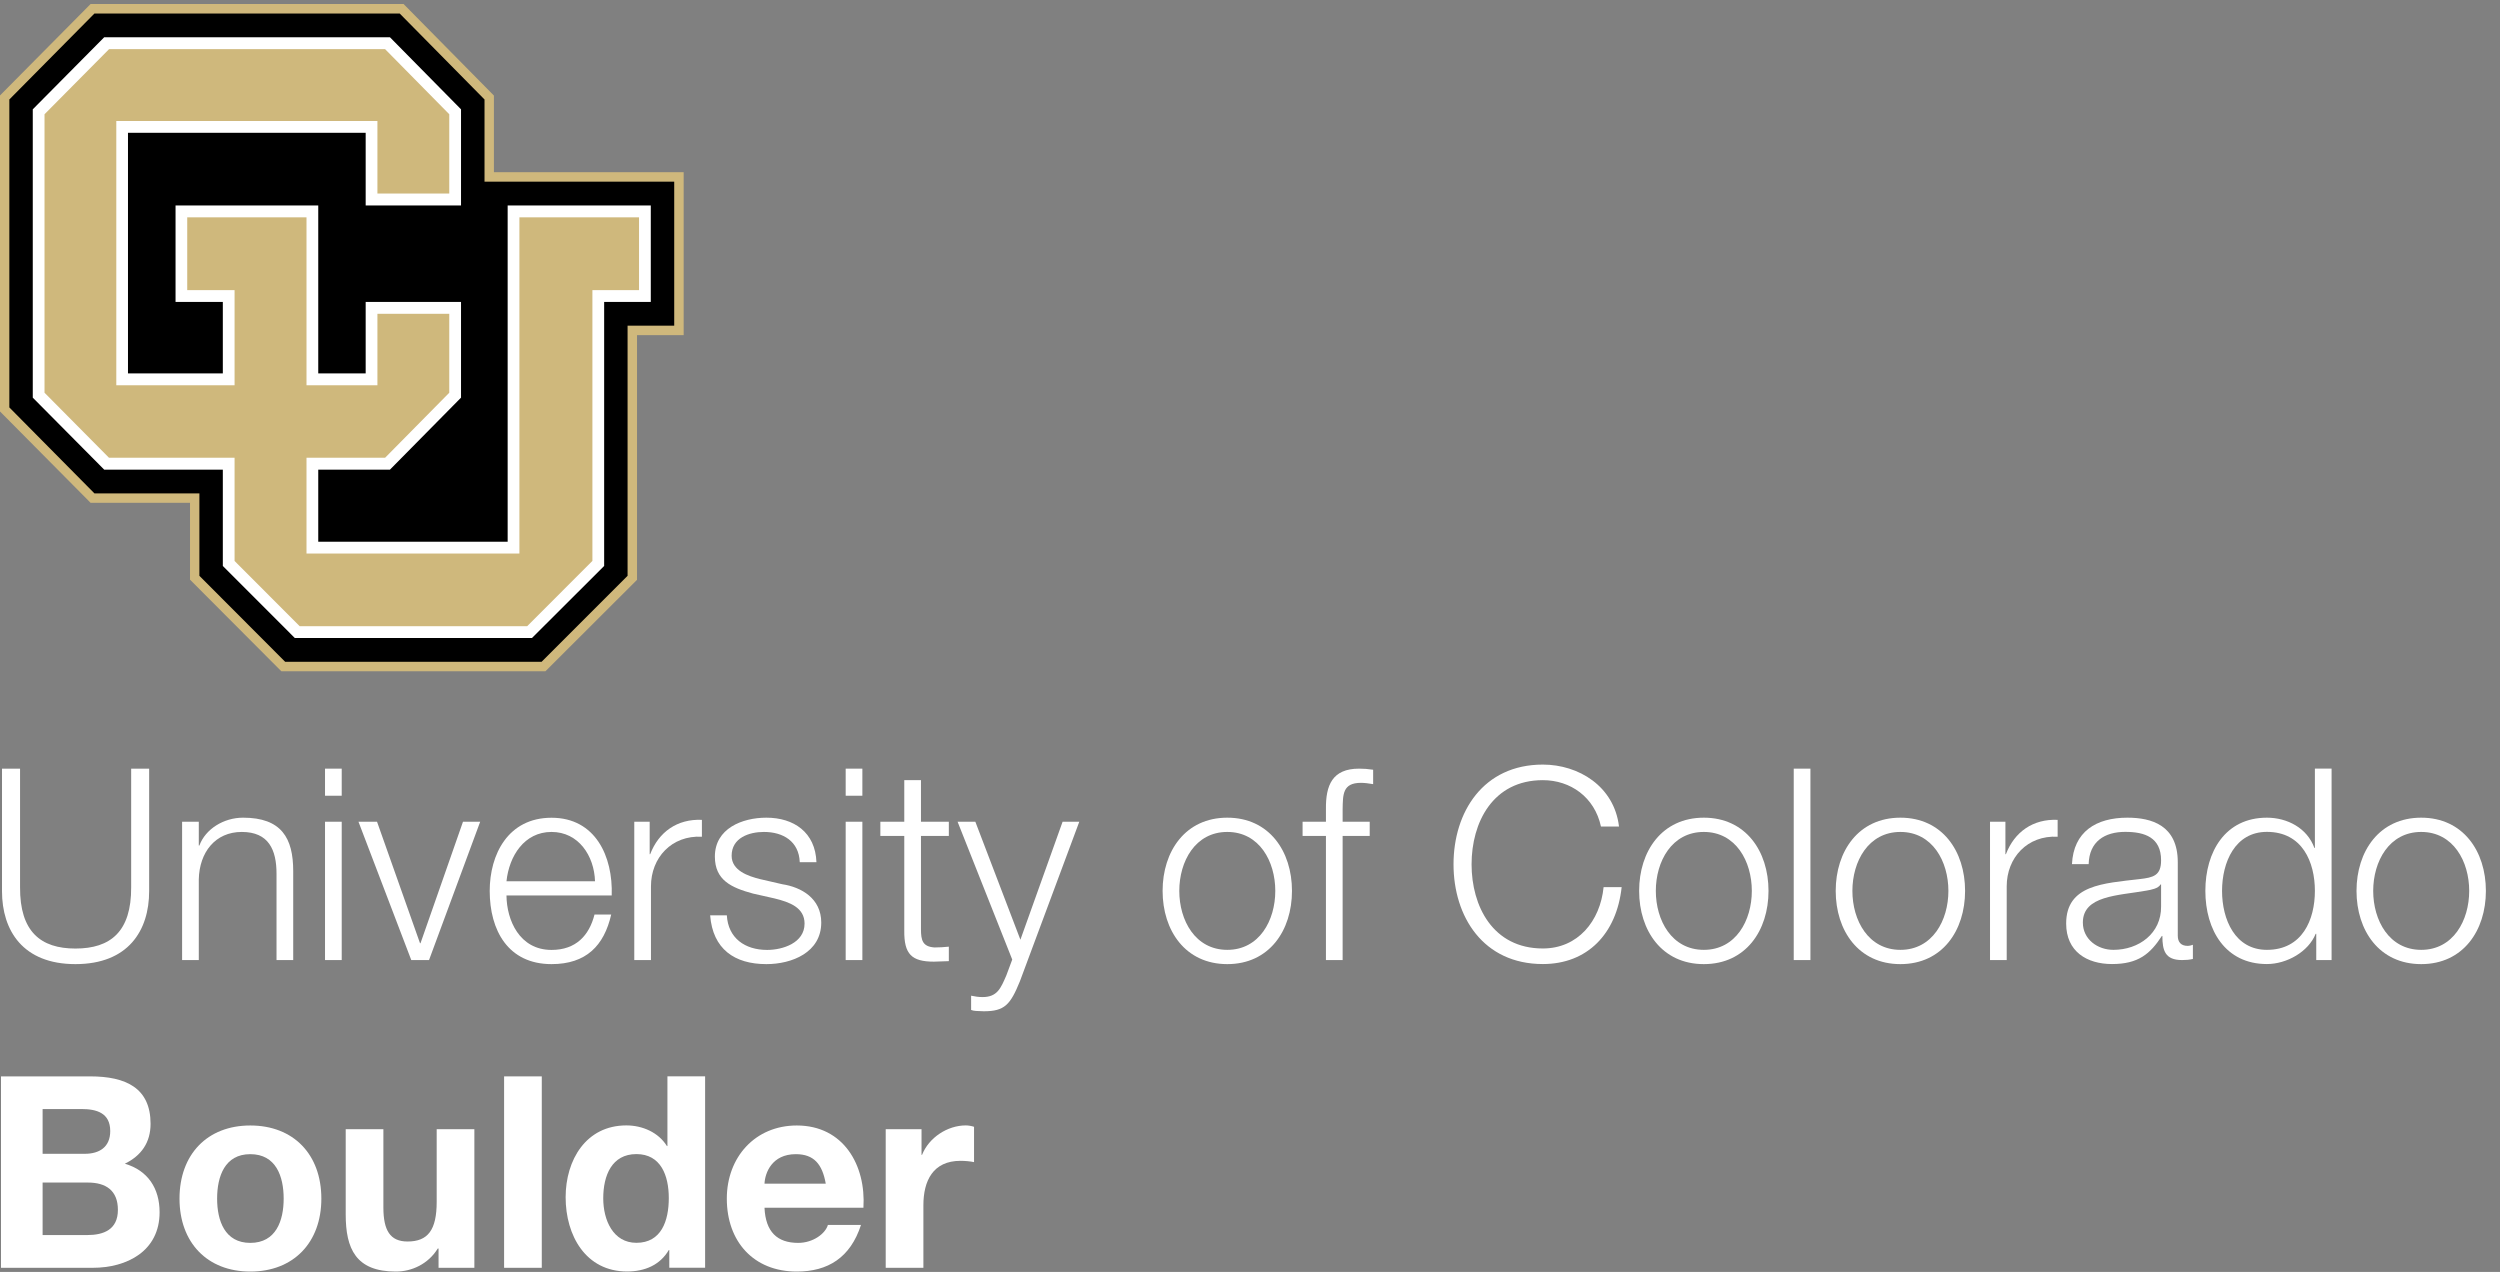
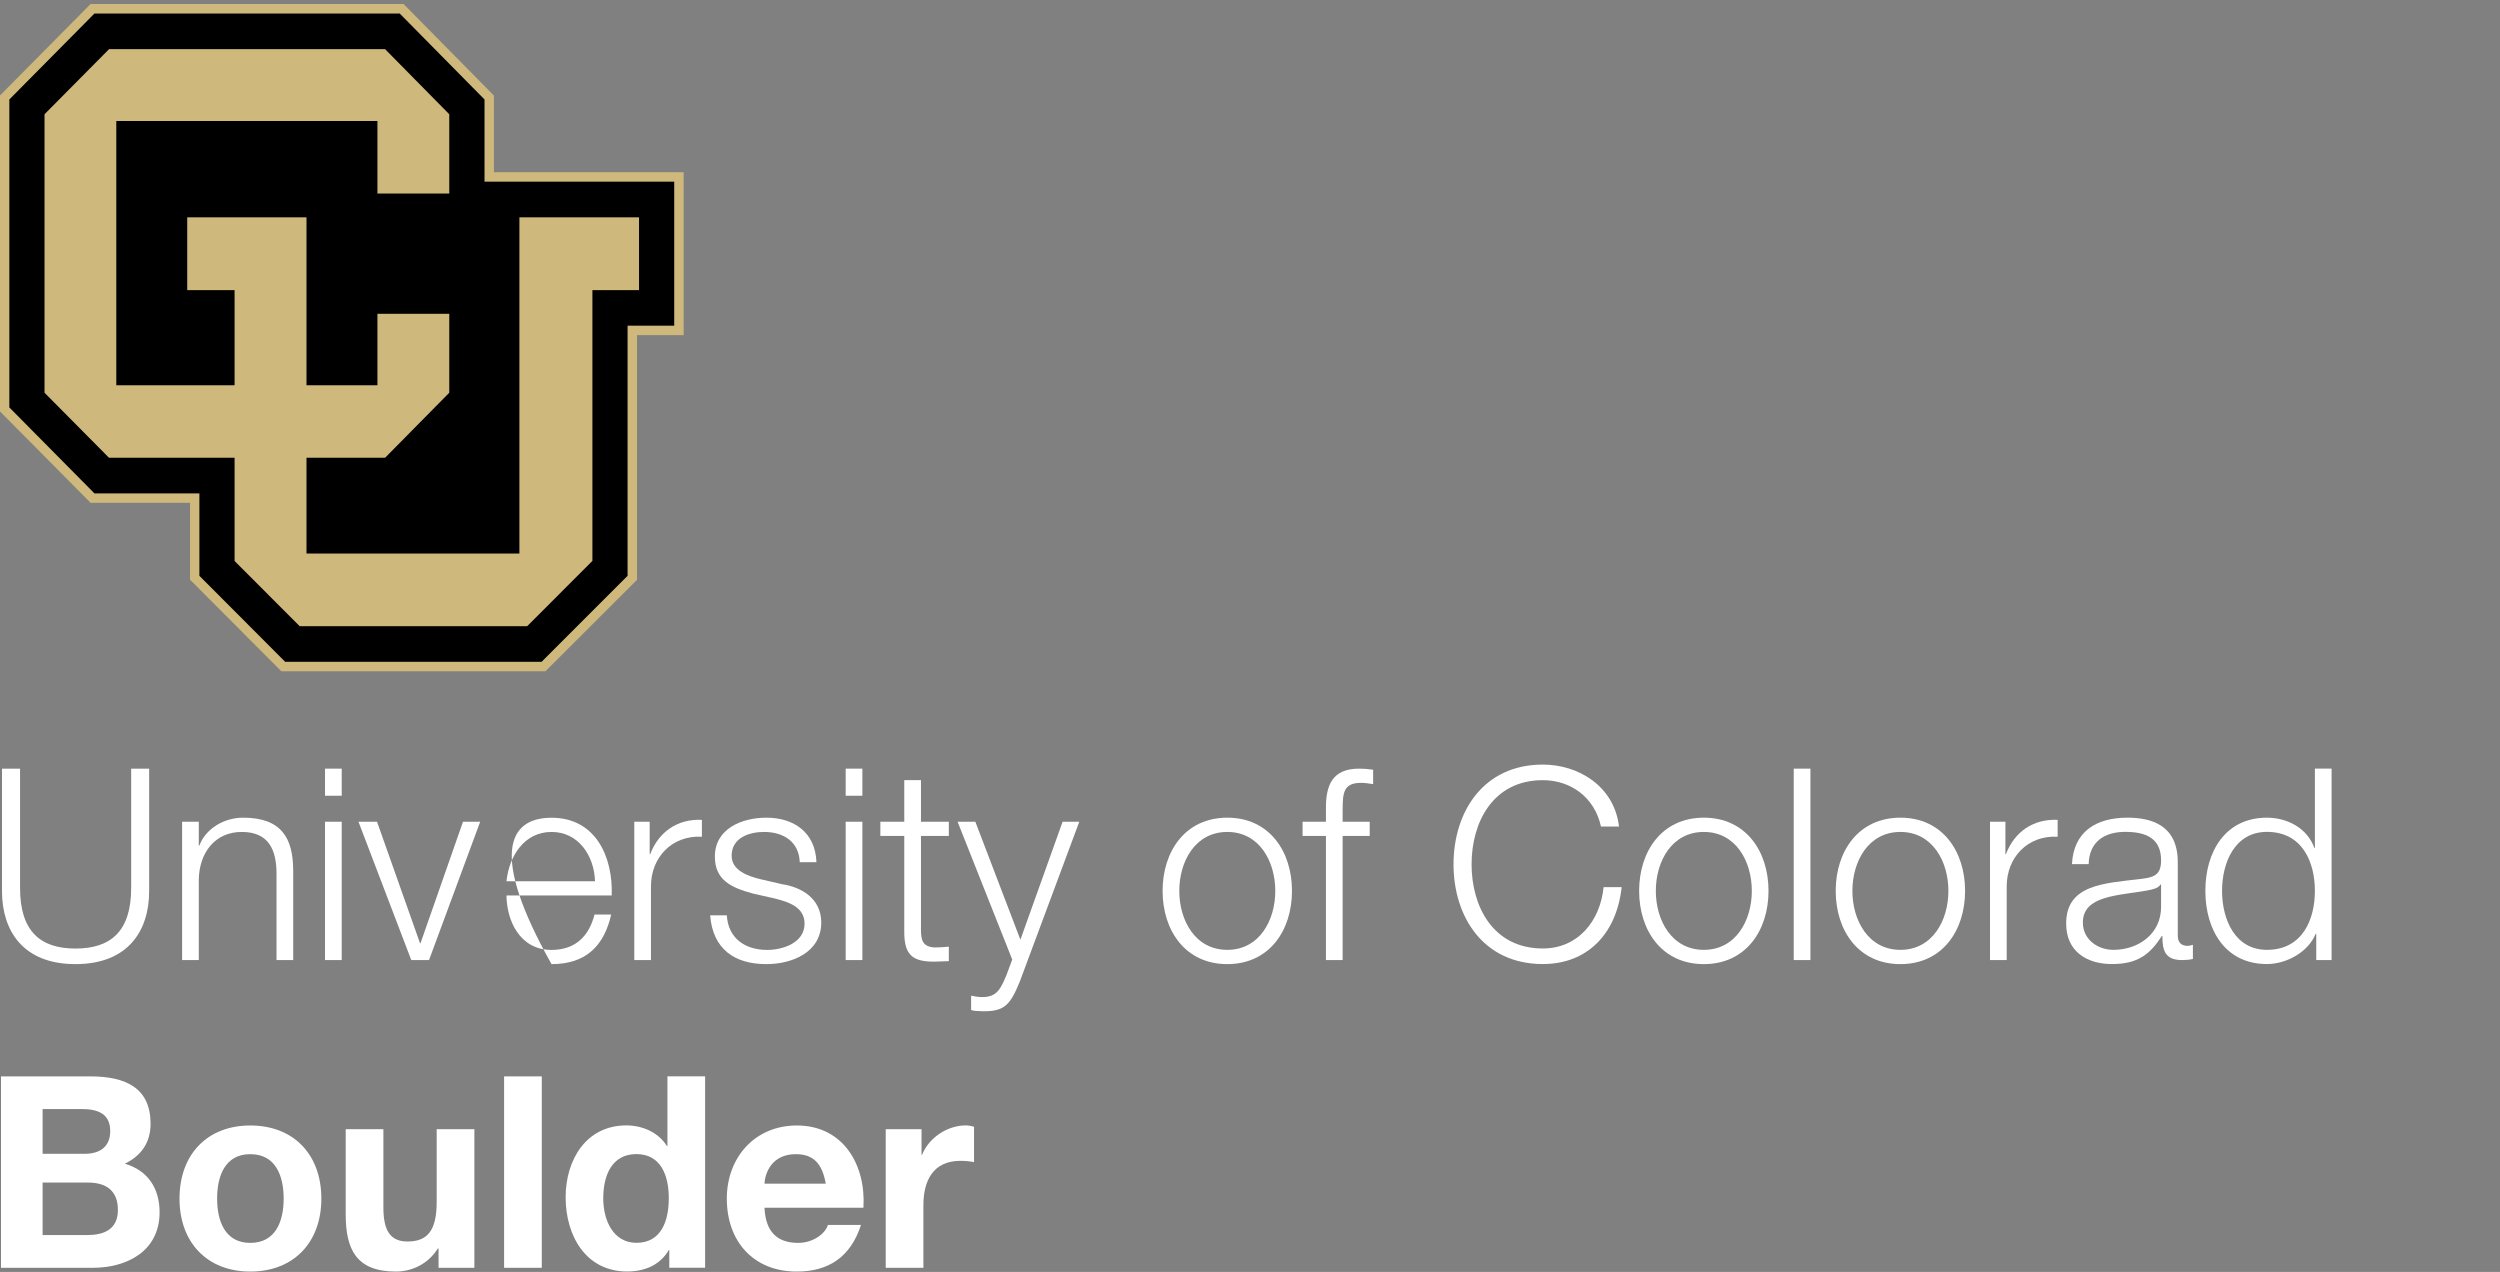
<svg xmlns="http://www.w3.org/2000/svg" width="171px" height="87px" version="1.1" viewBox="0 0 171 87">
  <rect x="0" y="0" width="171" height="87" fill="#808080" stroke="none" />
  <defs id="defs4968">
    <clipPath clipPathUnits="userSpaceOnUse" id="clipPath4980">
      <path d="m0,350l612,0l0,92l-612,0l0,-92z" id="path4982" />
    </clipPath>
  </defs>
  <g class="layer" transform="matrix(1, 0, 0, 1.011, 0, 6)">
    <title>Layer 1</title>
    <g id="g4972" transform="matrix(1.25 0 0 -1.25 -232.19 517.68)">
      <g clip-path="url(#clipPath4980)" id="g4978">
        <g id="g5618" transform="matrix(.392 0 0 .392 185.75 240.62)">
          <g id="svg_1" transform="matrix(1, 0, 0, 1, -111.865, -73.593)">
            <path d="M 112.15 422.239 L 114.67 422.239 L 114.67 405.879 C 114.63 399.729 117.55 397.399 122.4 397.399 C 127.29 397.399 130.22 399.729 130.18 405.879 L 130.18 422.239 L 132.69 422.239 L 132.69 405.319 C 132.69 399.879 129.77 395.249 122.4 395.249 C 115.07 395.249 112.15 399.879 112.15 405.319 L 112.15 422.239" id="path4984" style="fill: rgb(255, 255, 255);" />
            <path d="M 137.29 414.909 L 139.62 414.909 L 139.62 411.619 L 139.7 411.619 C 140.55 413.909 143.1 415.469 145.8 415.469 C 151.17 415.469 152.8 412.649 152.8 408.099 L 152.8 395.809 L 150.47 395.809 L 150.47 407.729 C 150.47 411.019 149.39 413.499 145.62 413.499 C 141.92 413.499 139.7 410.689 139.62 406.949 L 139.62 395.809 L 137.29 395.809 L 137.29 414.909" id="path4986" style="fill: rgb(255, 255, 255);" />
            <path d="M 157.24 414.909 L 159.57 414.909 L 159.57 395.809 L 157.24 395.809 L 157.24 414.909 Z M 157.24 422.239 L 159.57 422.239 L 159.57 418.499 L 157.24 418.499 L 157.24 422.239 Z" id="path4988" style="fill: rgb(255, 255, 255);" />
            <path d="M 161.91 414.909 L 164.5 414.909 L 170.5 398.139 L 170.57 398.139 L 176.5 414.909 L 178.9 414.909 L 171.76 395.809 L 169.28 395.809 L 161.91 414.909" id="path4990" style="fill: rgb(255, 255, 255);" />
-             <path d="M 194.93 406.689 C 194.82 410.209 192.63 413.499 188.86 413.499 C 185.05 413.499 182.94 410.169 182.57 406.689 L 194.93 406.689 Z M 182.57 404.729 C 182.6 401.319 184.38 397.209 188.86 397.209 C 192.27 397.209 194.12 399.209 194.86 402.099 L 197.19 402.099 C 196.19 397.769 193.67 395.249 188.86 395.249 C 182.79 395.249 180.23 399.919 180.23 405.359 C 180.23 410.389 182.79 415.459 188.86 415.459 C 195 415.459 197.45 410.099 197.26 404.729 L 182.57 404.729" id="path4992" style="fill: rgb(255, 255, 255);" />
+             <path d="M 194.93 406.689 C 194.82 410.209 192.63 413.499 188.86 413.499 C 185.05 413.499 182.94 410.169 182.57 406.689 L 194.93 406.689 Z M 182.57 404.729 C 182.6 401.319 184.38 397.209 188.86 397.209 C 192.27 397.209 194.12 399.209 194.86 402.099 L 197.19 402.099 C 196.19 397.769 193.67 395.249 188.86 395.249 C 180.23 410.389 182.79 415.459 188.86 415.459 C 195 415.459 197.45 410.099 197.26 404.729 L 182.57 404.729" id="path4992" style="fill: rgb(255, 255, 255);" />
            <path d="M 200.41 414.909 L 202.56 414.909 L 202.56 410.429 L 202.63 410.429 C 203.82 413.499 206.41 415.319 209.85 415.169 L 209.85 412.839 C 205.63 413.059 202.74 409.949 202.74 405.989 L 202.74 395.809 L 200.41 395.809 L 200.41 414.909" id="path4994" style="fill: rgb(255, 255, 255);" />
            <path d="M 223.51 409.319 C 223.4 412.209 221.18 413.499 218.51 413.499 C 216.44 413.499 214 412.689 214 410.209 C 214 408.139 216.36 407.389 217.96 406.989 L 221.07 406.279 C 223.73 405.879 226.51 404.319 226.51 400.989 C 226.51 396.849 222.4 395.249 218.85 395.249 C 214.4 395.249 211.37 397.329 211 401.989 L 213.33 401.989 C 213.51 398.839 215.85 397.209 218.96 397.209 C 221.14 397.209 224.18 398.179 224.18 400.839 C 224.18 403.059 222.1 403.809 219.99 404.319 L 216.99 404.989 C 213.96 405.799 211.66 406.839 211.66 410.099 C 211.66 413.979 215.48 415.469 218.85 415.469 C 222.66 415.469 225.69 413.469 225.84 409.319 L 223.51 409.319" id="path4996" style="fill: rgb(255, 255, 255);" />
            <path d="M 229.92 414.909 L 232.25 414.909 L 232.25 395.809 L 229.92 395.809 L 229.92 414.909 Z M 229.92 422.239 L 232.25 422.239 L 232.25 418.499 L 229.92 418.499 L 229.92 422.239 Z" id="path4998" style="fill: rgb(255, 255, 255);" />
            <path d="M 240.43 414.909 L 244.32 414.909 L 244.32 412.949 L 240.43 412.949 L 240.43 400.069 C 240.43 398.549 240.65 397.659 242.32 397.549 C 242.98 397.549 243.65 397.589 244.32 397.659 L 244.32 395.659 C 243.61 395.659 242.95 395.589 242.24 395.589 C 239.13 395.589 238.06 396.619 238.1 399.879 L 238.1 412.949 L 234.76 412.949 L 234.76 414.909 L 238.1 414.909 L 238.1 420.649 L 240.43 420.649 L 240.43 414.909" id="path5000" style="fill: rgb(255, 255, 255);" />
            <path d="M 245.54 414.909 L 248.02 414.909 L 254.31 398.619 L 260.2 414.909 L 262.53 414.909 L 254.24 392.879 C 252.91 389.659 252.13 388.739 249.2 388.739 C 248.28 388.769 247.8 388.769 247.43 388.919 L 247.43 390.889 C 247.98 390.769 248.5 390.699 249.02 390.699 C 251.09 390.699 251.57 391.919 252.35 393.699 L 253.17 395.879 L 245.54 414.909" id="path5002" style="fill: rgb(255, 255, 255);" />
            <path d="M 276.49 405.359 C 276.49 401.289 278.71 397.219 283.19 397.219 C 287.67 397.219 289.89 401.289 289.89 405.359 C 289.89 409.429 287.67 413.499 283.19 413.499 C 278.71 413.499 276.49 409.429 276.49 405.359 Z M 292.22 405.359 C 292.22 399.879 289.04 395.249 283.19 395.249 C 277.34 395.249 274.16 399.879 274.16 405.359 C 274.16 410.839 277.34 415.469 283.19 415.469 C 289.04 415.469 292.22 410.839 292.22 405.359" id="path5004" style="fill: rgb(255, 255, 255);" />
            <path d="M 303.07 412.949 L 299.29 412.949 L 299.29 395.809 L 296.96 395.809 L 296.96 412.949 L 293.7 412.949 L 293.7 414.909 L 296.96 414.909 L 296.96 416.649 C 296.92 419.949 297.85 422.239 301.59 422.239 C 302.25 422.239 302.81 422.199 303.55 422.089 L 303.55 420.099 C 302.92 420.199 302.4 420.279 301.85 420.279 C 299.26 420.279 299.33 418.649 299.29 416.579 L 299.29 414.909 L 303.07 414.909 L 303.07 412.949" id="path5006" style="fill: rgb(255, 255, 255);" />
            <path d="M 335.35 414.249 C 334.46 418.319 331.09 420.649 327.24 420.649 C 320.25 420.649 317.29 414.809 317.29 409.029 C 317.29 403.259 320.25 397.409 327.24 397.409 C 332.13 397.409 335.24 401.179 335.72 405.879 L 338.24 405.879 C 337.53 399.409 333.43 395.259 327.24 395.259 C 318.91 395.259 314.77 401.809 314.77 409.029 C 314.77 416.249 318.91 422.799 327.24 422.799 C 332.24 422.799 337.2 419.799 337.87 414.249 L 335.35 414.249" id="path5008" style="fill: rgb(255, 255, 255);" />
            <path d="M 343.01 405.359 C 343.01 401.289 345.23 397.219 349.71 397.219 C 354.19 397.219 356.41 401.289 356.41 405.359 C 356.41 409.429 354.19 413.499 349.71 413.499 C 345.23 413.499 343.01 409.429 343.01 405.359 Z M 358.74 405.359 C 358.74 399.879 355.56 395.249 349.71 395.249 C 343.86 395.249 340.68 399.879 340.68 405.359 C 340.68 410.839 343.86 415.469 349.71 415.469 C 355.56 415.469 358.74 410.839 358.74 405.359" id="path5010" style="fill: rgb(255, 255, 255);" />
            <path d="M 362.26 422.239 L 364.59 422.239 L 364.59 395.809 L 362.26 395.809 L 362.26 422.239 Z" id="path5012" style="fill: rgb(255, 255, 255);" />
            <path d="M 370.45 405.359 C 370.45 401.289 372.67 397.219 377.15 397.219 C 381.63 397.219 383.85 401.289 383.85 405.359 C 383.85 409.429 381.63 413.499 377.15 413.499 C 372.67 413.499 370.45 409.429 370.45 405.359 Z M 386.18 405.359 C 386.18 399.879 383 395.249 377.15 395.249 C 371.3 395.249 368.12 399.879 368.12 405.359 C 368.12 410.839 371.3 415.469 377.15 415.469 C 383 415.469 386.18 410.839 386.18 405.359" id="path5014" style="fill: rgb(255, 255, 255);" />
            <path d="M 389.66 414.909 L 391.81 414.909 L 391.81 410.429 L 391.88 410.429 C 393.07 413.499 395.66 415.319 399.1 415.169 L 399.1 412.839 C 394.88 413.059 391.99 409.949 391.99 405.989 L 391.99 395.809 L 389.66 395.809 L 389.66 414.909" id="path5016" style="fill: rgb(255, 255, 255);" />
            <path d="M 413.54 406.249 L 413.46 406.249 C 413.17 405.689 412.13 405.509 411.5 405.399 C 407.54 404.699 402.62 404.729 402.62 400.989 C 402.62 398.659 404.69 397.219 406.88 397.219 C 410.43 397.219 413.58 399.479 413.54 403.209 L 413.54 406.249 Z M 401.1 409.059 C 401.32 413.539 404.47 415.469 408.84 415.469 C 412.21 415.469 415.87 414.429 415.87 409.319 L 415.87 399.179 C 415.87 398.289 416.32 397.769 417.24 397.769 C 417.5 397.769 417.8 397.849 417.98 397.919 L 417.98 395.959 C 417.46 395.849 417.09 395.809 416.46 395.809 C 414.09 395.809 413.72 397.139 413.72 399.139 L 413.65 399.139 C 412.02 396.659 410.36 395.259 406.69 395.259 C 403.17 395.259 400.29 396.999 400.29 400.849 C 400.29 406.209 405.51 406.399 410.54 406.989 C 412.47 407.209 413.54 407.469 413.54 409.579 C 413.54 412.729 411.28 413.509 408.54 413.509 C 405.65 413.509 403.51 412.169 403.43 409.059 L 401.1 409.059" id="path5018" style="fill: rgb(255, 255, 255);" />
            <path d="M 428.31 397.219 C 433.27 397.219 435.01 401.399 435.01 405.359 C 435.01 409.329 433.27 413.509 428.31 413.509 C 423.87 413.509 422.05 409.329 422.05 405.359 C 422.05 401.399 423.87 397.219 428.31 397.219 Z M 437.34 395.809 L 435.2 395.809 L 435.2 399.439 L 435.12 399.439 C 434.12 396.959 431.09 395.259 428.31 395.259 C 422.5 395.259 419.72 399.959 419.72 405.369 C 419.72 410.769 422.5 415.469 428.31 415.469 C 431.16 415.469 433.94 414.029 434.94 411.289 L 435.01 411.289 L 435.01 422.249 L 437.34 422.249 L 437.34 395.819" id="path5020" style="fill: rgb(255, 255, 255);" />
-             <path d="M 443.15 405.359 C 443.15 401.289 445.37 397.219 449.85 397.219 C 454.33 397.219 456.55 401.289 456.55 405.359 C 456.55 409.429 454.33 413.499 449.85 413.499 C 445.37 413.499 443.15 409.429 443.15 405.359 Z M 458.88 405.359 C 458.88 399.879 455.7 395.249 449.85 395.249 C 444 395.249 440.82 399.879 440.82 405.359 C 440.82 410.839 444 415.469 449.85 415.469 C 455.7 415.469 458.88 410.839 458.88 405.359" id="path5022" style="fill: rgb(255, 255, 255);" />
            <path d="M 117.818 357.839 L 124.038 357.839 C 126.328 357.839 128.328 358.579 128.328 361.319 C 128.328 364.019 126.628 365.089 124.148 365.089 L 117.818 365.089 L 117.818 357.839 Z M 117.818 369.059 L 123.708 369.059 C 125.738 369.059 127.258 369.979 127.258 372.199 C 127.258 374.719 125.328 375.239 123.258 375.239 L 117.818 375.239 L 117.818 369.059 Z M 112.008 379.749 L 124.448 379.749 C 129.478 379.749 132.888 378.129 132.888 373.199 C 132.888 370.609 131.588 368.799 129.298 367.689 C 132.518 366.759 134.148 364.279 134.148 360.989 C 134.148 355.619 129.588 353.319 124.818 353.319 L 112.008 353.319 L 112.008 379.749" id="path5024" style="fill: rgb(255, 255, 255);" />
            <path d="M 146.808 356.759 C 150.398 356.759 151.468 359.829 151.468 362.869 C 151.468 365.939 150.398 369.009 146.808 369.009 C 143.248 369.009 142.178 365.939 142.178 362.869 C 142.178 359.829 143.248 356.759 146.808 356.759 Z M 146.808 372.969 C 152.838 372.969 156.728 368.979 156.728 362.869 C 156.728 356.799 152.838 352.799 146.808 352.799 C 140.808 352.799 136.928 356.799 136.928 362.869 C 136.928 368.979 140.808 372.969 146.808 372.969" id="path5026" style="fill: rgb(255, 255, 255);" />
            <path d="M 178.088 353.319 L 173.088 353.319 L 173.088 355.979 L 172.978 355.979 C 171.648 353.839 169.348 352.799 167.128 352.799 C 161.538 352.799 160.128 355.949 160.128 360.689 L 160.128 372.459 L 165.388 372.459 L 165.388 361.649 C 165.388 358.499 166.318 356.949 168.758 356.949 C 171.608 356.949 172.828 358.539 172.828 362.429 L 172.828 372.459 L 178.088 372.459 L 178.088 353.319" id="path5028" style="fill: rgb(255, 255, 255);" />
            <path d="M 182.238 379.749 L 187.498 379.749 L 187.498 353.319 L 182.238 353.319 L 182.238 379.749 Z" id="path5030" style="fill: rgb(255, 255, 255);" />
            <path d="M 200.708 369.019 C 197.268 369.019 196.078 366.059 196.078 362.909 C 196.078 359.909 197.448 356.769 200.708 356.769 C 204.188 356.769 205.228 359.799 205.228 362.949 C 205.228 366.059 204.118 369.019 200.708 369.019 Z M 205.298 355.769 L 205.228 355.769 C 203.998 353.689 201.858 352.809 199.408 352.809 C 193.638 352.809 190.828 357.769 190.828 363.059 C 190.828 368.209 193.678 372.979 199.298 372.979 C 201.558 372.979 203.778 372.019 204.968 370.129 L 205.038 370.129 L 205.038 379.759 L 210.298 379.759 L 210.298 353.329 L 205.298 353.329 L 205.298 355.769" id="path5032" style="fill: rgb(255, 255, 255);" />
            <path d="M 227.138 364.939 C 226.658 367.609 225.508 369.009 222.958 369.009 C 219.618 369.009 218.658 366.419 218.588 364.939 L 227.138 364.939 Z M 218.588 361.609 C 218.738 358.279 220.368 356.759 223.288 356.759 C 225.398 356.759 227.098 358.059 227.438 359.239 L 232.058 359.239 C 230.578 354.719 227.438 352.799 223.098 352.799 C 217.068 352.799 213.328 356.939 213.328 362.869 C 213.328 368.599 217.288 372.969 223.098 372.969 C 229.618 372.969 232.768 367.489 232.398 361.609 L 218.588 361.609" id="path5034" style="fill: rgb(255, 255, 255);" />
            <path d="M 235.508 372.459 L 240.508 372.459 L 240.508 368.909 L 240.578 368.909 C 241.538 371.309 244.138 372.979 246.688 372.979 C 247.058 372.979 247.498 372.899 247.838 372.789 L 247.838 367.909 C 247.358 368.019 246.578 368.089 245.948 368.089 C 242.098 368.089 240.768 365.319 240.768 361.949 L 240.768 353.319 L 235.508 353.319 L 235.508 372.459" id="path5036" style="fill: rgb(255, 255, 255);" />
          </g>
          <path d="M 68.95 431 L 68.95 441.58 L 56.34 454.22 L 12.65 454.22 L 0 441.59 L 0 397.97 L 12.65 385.35 L 26.53 385.35 L 26.53 374.74 L 39.28 362.09 L 76.14 362.09 L 88.93 374.72 L 88.93 408.5 L 95.44 408.5 L 95.44 431 L 68.95 431" fill="#cfb87c" id="path5038" />
          <path d="M 55.8 452.91 L 67.64 441.04 L 67.64 429.69 L 94.12 429.69 L 94.12 409.81 L 87.61 409.81 L 87.61 375.27 L 75.61 363.4 L 39.81 363.4 L 27.84 375.27 L 27.84 386.65 L 13.19 386.65 L 1.31 398.52 L 1.31 441.04 L 13.19 452.91 L 55.8 452.91" id="path5040" />
-           <path d="M 14.55 389.93 L 31.11 389.93 L 31.11 376.63 L 41.16 366.68 L 74.26 366.68 L 84.34 376.63 L 84.34 413.09 L 90.85 413.09 L 90.85 426.41 L 70.87 426.41 L 70.87 379.98 L 44.43 379.98 L 44.43 389.93 L 54.44 389.93 L 64.36 399.87 L 64.36 413.09 L 51.05 413.09 L 51.05 403.22 L 44.43 403.22 L 44.43 426.41 L 24.51 426.41 L 24.51 413.09 L 31.11 413.09 L 31.11 403.22 L 17.87 403.22 L 17.87 436.44 L 51.05 436.44 L 51.05 426.41 L 64.36 426.41 L 64.36 439.68 L 54.44 449.63 L 14.55 449.63 L 4.58 439.68 L 4.58 399.87 L 14.55 389.93" fill="#fff" id="path5042" />
          <path d="M 42.79 391.57 L 53.76 391.57 L 62.72 400.55 L 62.72 411.45 L 52.69 411.45 L 52.69 401.58 L 42.79 401.58 L 42.79 424.77 L 26.14 424.77 L 26.14 414.72 L 32.75 414.72 L 32.75 401.58 L 16.24 401.58 L 16.24 438.07 L 52.69 438.07 L 52.69 428.05 L 62.72 428.05 L 62.72 439 L 53.76 447.99 L 15.23 447.99 L 6.22 439 L 6.22 400.55 L 15.22 391.57 L 32.75 391.57 L 32.75 377.32 L 41.84 368.31 L 73.59 368.31 L 82.7 377.33 L 82.7 414.72 L 89.21 414.72 L 89.21 424.77 L 72.51 424.77 L 72.51 378.35 L 42.79 378.35 L 42.79 391.57" fill="#cfb87c" id="path5044" />
        </g>
      </g>
    </g>
  </g>
</svg>